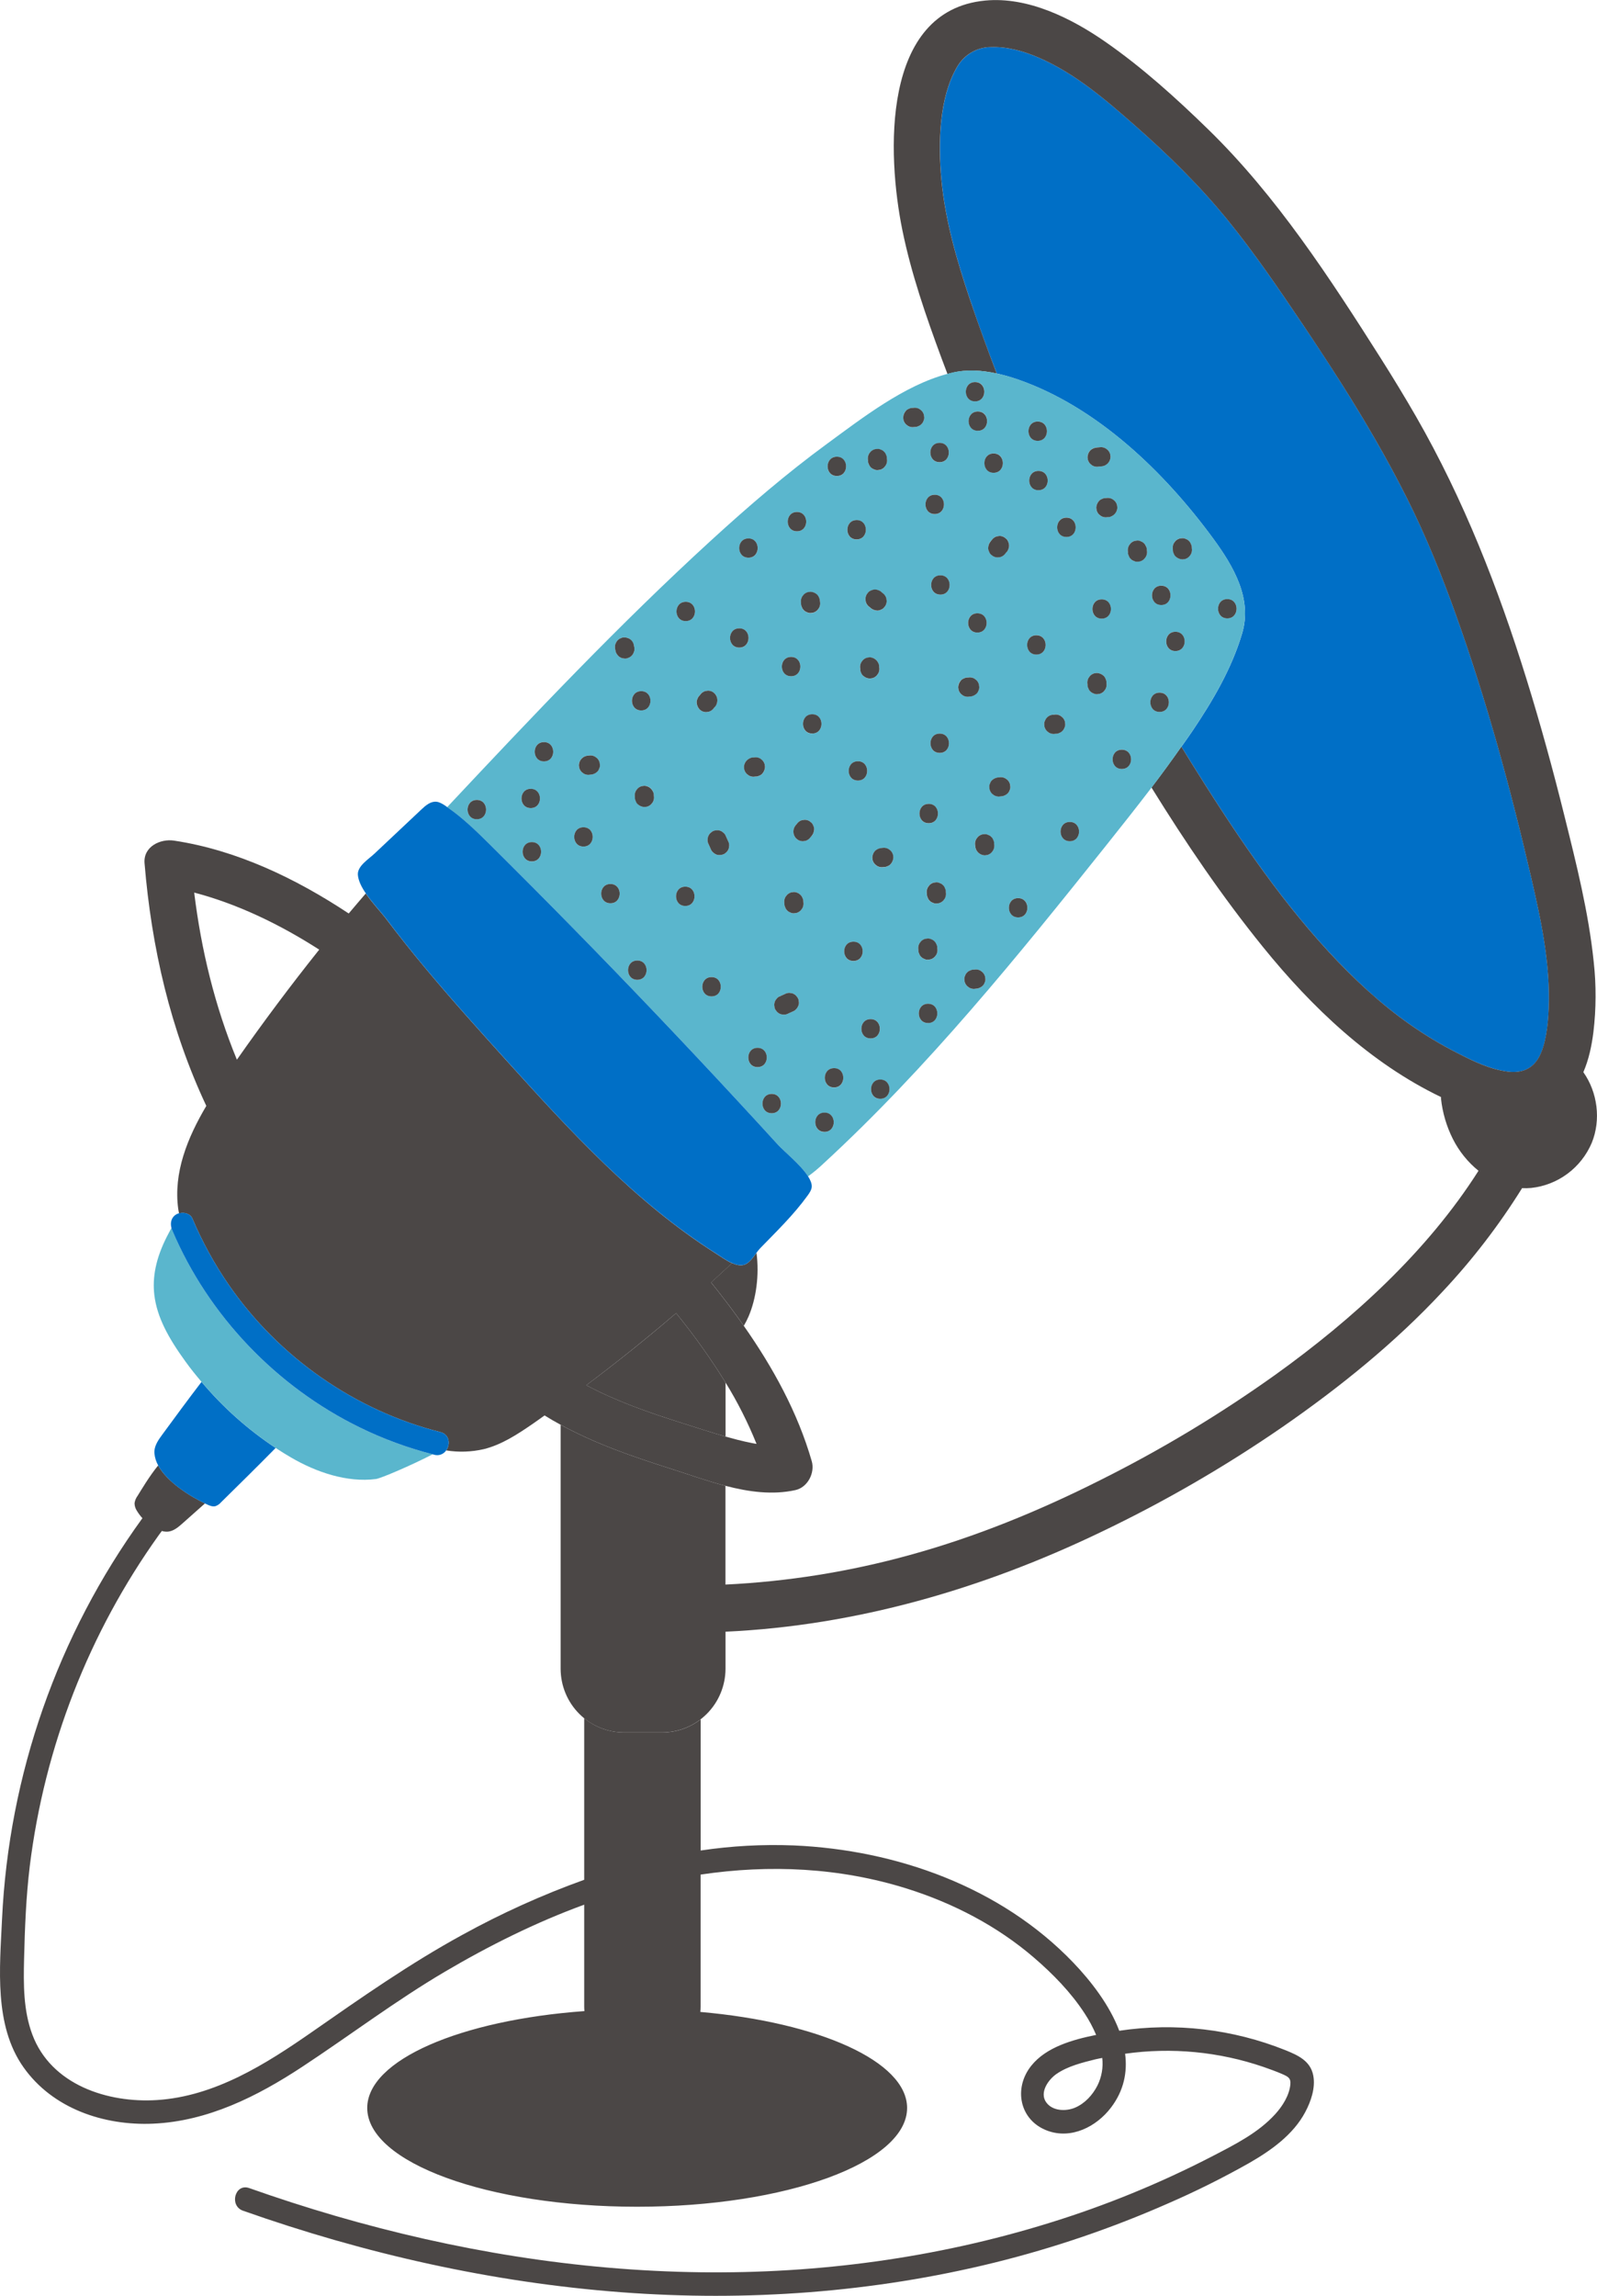
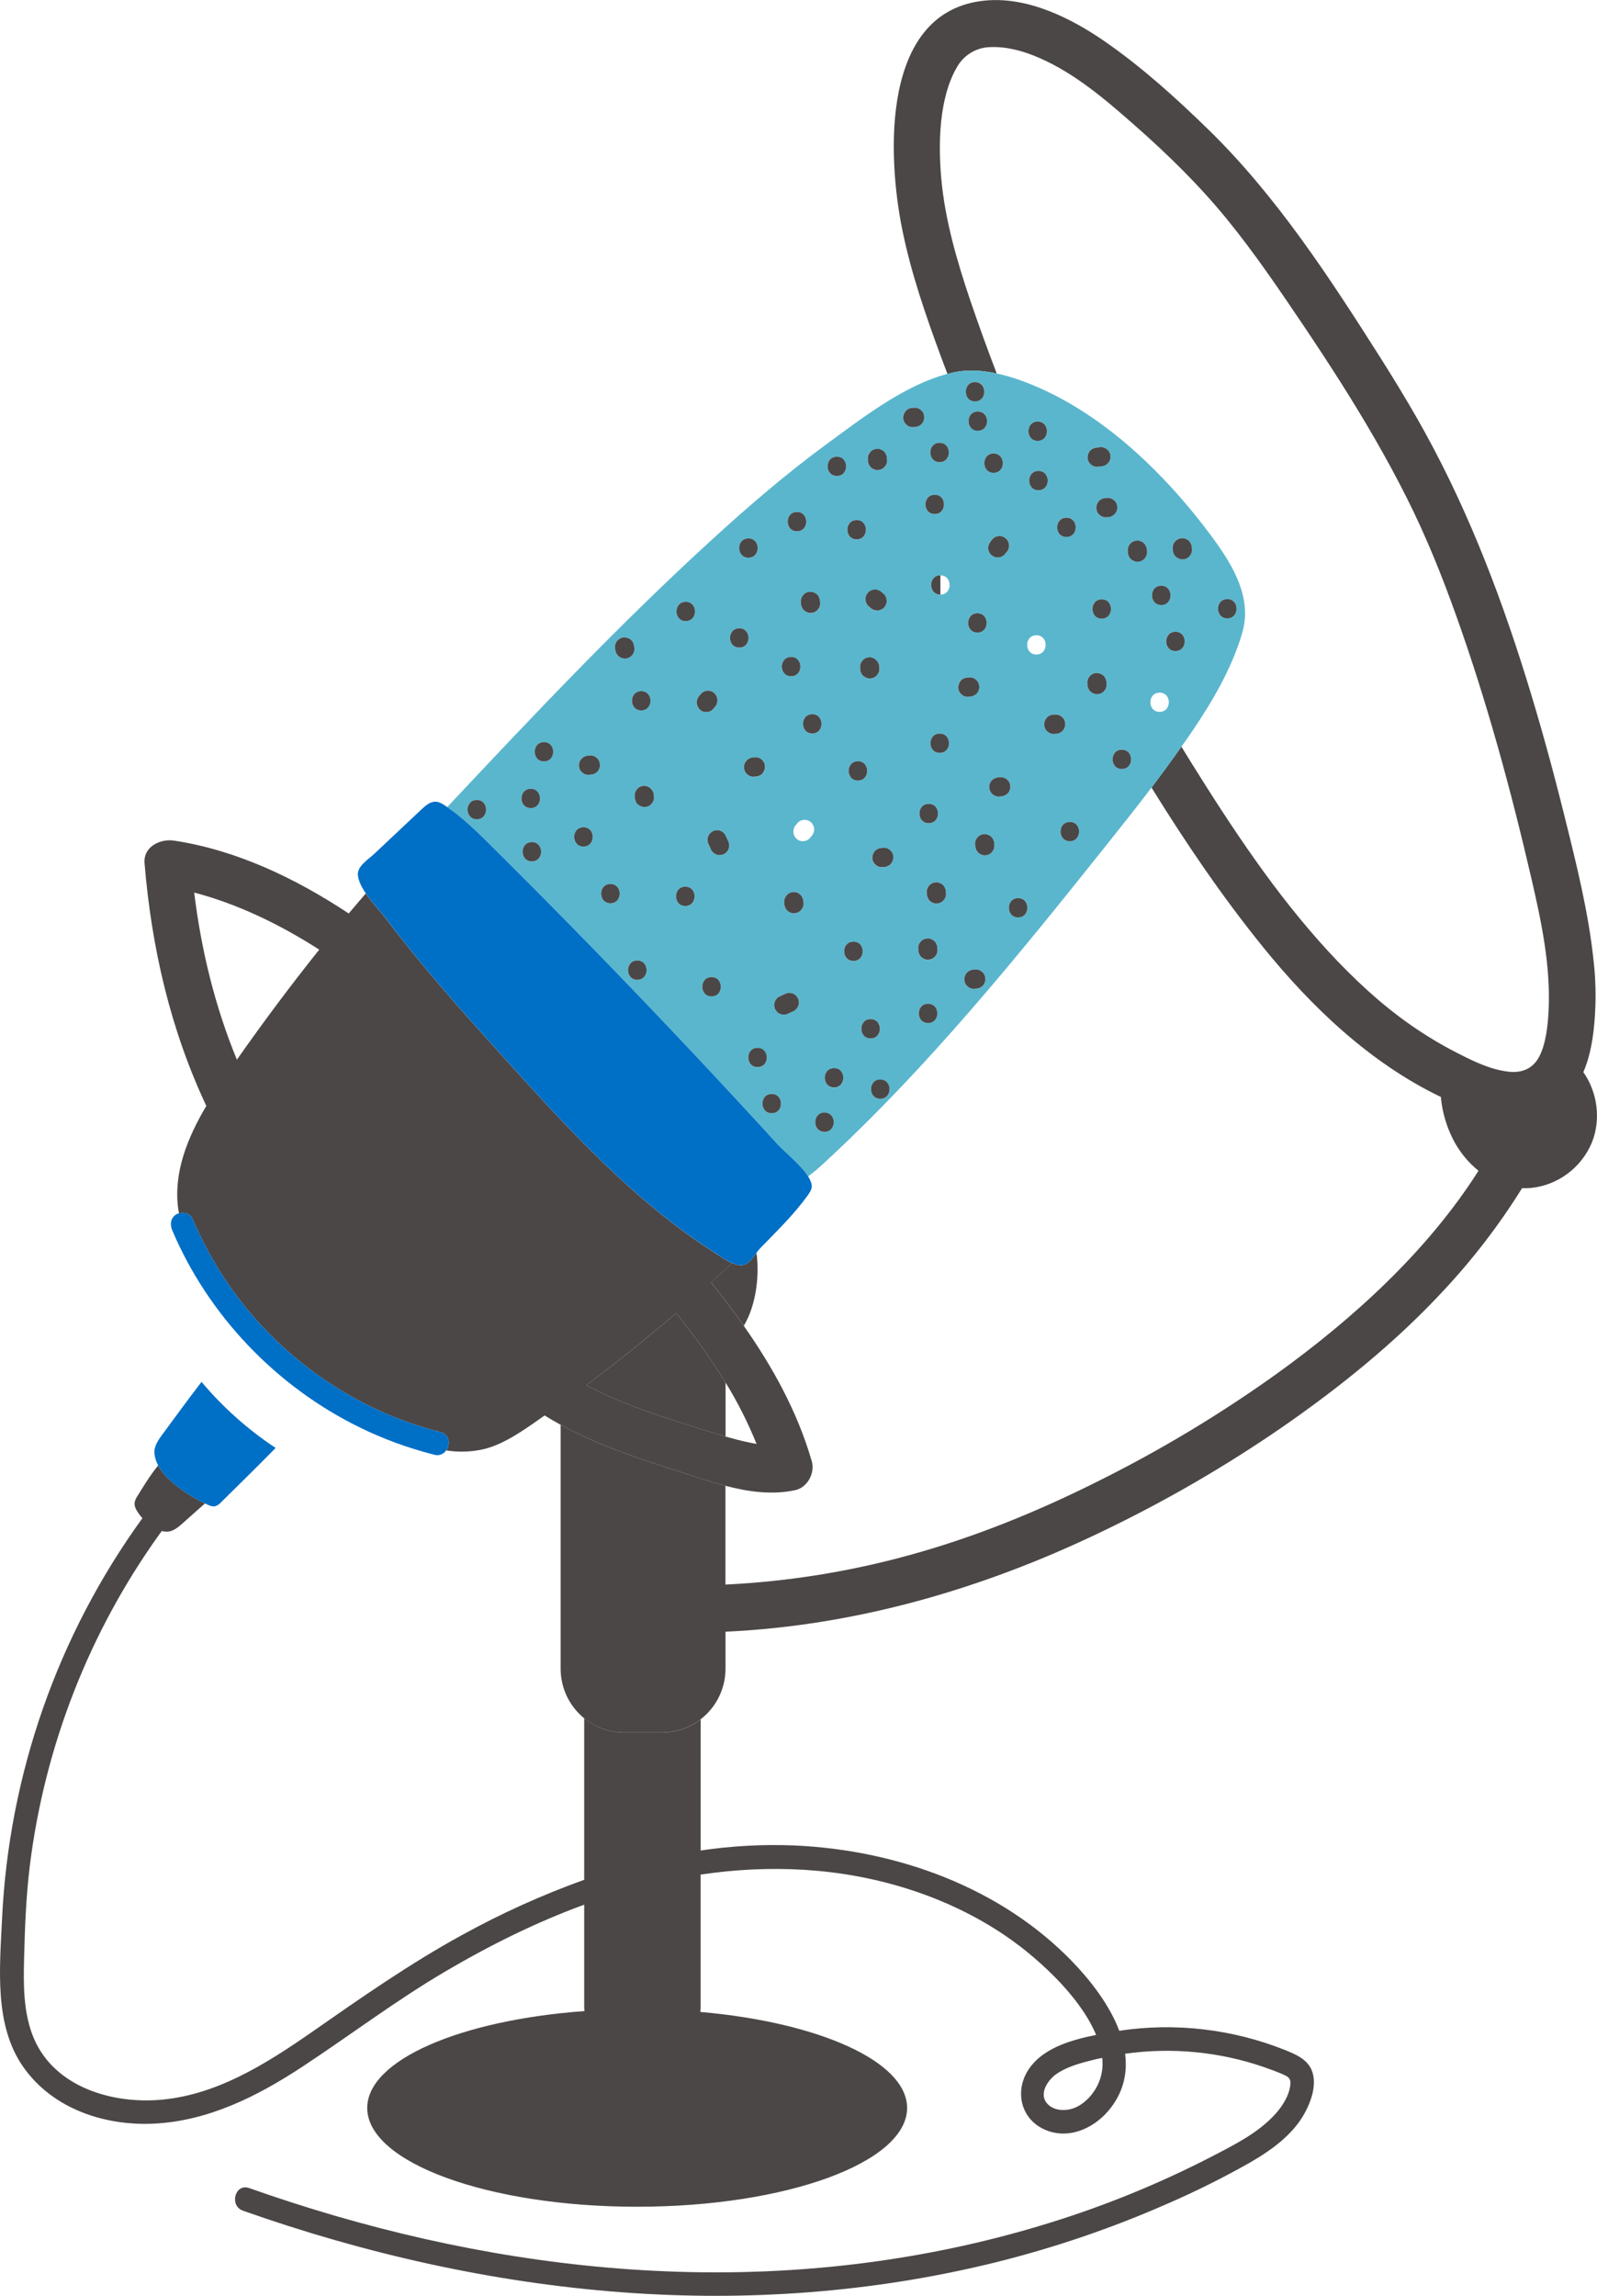
<svg xmlns="http://www.w3.org/2000/svg" width="80" height="115" viewBox="0 0 80 115" fill="none">
-   <path d="M66.543 47.655C67.799 49.02 69.178 50.306 70.653 51.333C71.412 51.865 72.208 52.343 73.035 52.763C73.824 53.162 74.631 53.565 75.547 53.68C76.257 53.768 76.783 53.518 77.088 52.966C77.439 52.34 77.549 51.361 77.583 50.522C77.672 48.299 77.207 46.121 76.709 43.969C75.684 39.548 74.49 35.161 72.966 30.886C72.242 28.854 71.441 26.863 70.472 24.937C69.472 22.944 68.343 21.02 67.152 19.136C66.537 18.167 65.908 17.207 65.265 16.257C64.064 14.476 62.855 12.691 61.5 11.024C60.099 9.296 58.514 7.747 56.846 6.279C55.387 4.995 53.87 3.692 52.076 2.907C51.286 2.561 50.448 2.329 49.623 2.36C49.279 2.365 48.942 2.461 48.646 2.638C48.35 2.816 48.106 3.068 47.937 3.37C47.046 4.899 46.991 7.162 47.16 8.994C47.351 11.055 47.943 13.078 48.601 15.031C49.017 16.267 49.462 17.492 49.932 18.709C50.29 18.788 50.643 18.888 50.989 19.009C54.955 20.385 58.324 23.639 60.772 26.976C61.792 28.368 62.741 29.984 62.223 31.729C61.697 33.501 60.747 35.111 59.722 36.632C59.547 36.892 59.364 37.145 59.183 37.402C59.336 37.65 59.487 37.899 59.641 38.147C61.724 41.488 63.891 44.774 66.543 47.655Z" fill="#006FC6" />
  <path d="M49.929 18.708C49.462 17.49 49.019 16.265 48.598 15.03C47.94 13.076 47.348 11.053 47.157 8.992C46.988 7.161 47.043 4.898 47.934 3.369C48.103 3.067 48.347 2.814 48.643 2.637C48.939 2.46 49.276 2.364 49.62 2.359C50.447 2.327 51.284 2.559 52.073 2.905C53.867 3.69 55.384 4.994 56.843 6.278C58.511 7.746 60.093 9.294 61.497 11.022C62.852 12.689 64.061 14.474 65.262 16.255C65.903 17.207 66.532 18.166 67.149 19.135C68.34 21.018 69.469 22.942 70.469 24.935C71.438 26.863 72.239 28.853 72.963 30.885C74.487 35.159 75.681 39.547 76.706 43.968C77.204 46.12 77.669 48.297 77.58 50.521C77.546 51.36 77.433 52.339 77.085 52.964C76.779 53.516 76.254 53.767 75.544 53.679C74.628 53.565 73.821 53.162 73.032 52.761C72.205 52.341 71.409 51.863 70.65 51.331C69.178 50.304 67.796 49.018 66.54 47.654C63.888 44.772 61.721 41.486 59.638 38.144C59.484 37.896 59.332 37.65 59.18 37.399C58.694 38.092 58.195 38.775 57.683 39.449C59.393 42.214 61.225 44.913 63.264 47.431C65.716 50.462 68.651 53.255 72.185 54.952C72.185 54.979 72.185 54.999 72.185 55.028C72.26 55.736 72.463 56.424 72.783 57.058C73.094 57.672 73.53 58.213 74.064 58.645C71.485 62.704 67.748 66.086 63.917 68.841C61.129 70.834 58.19 72.604 55.127 74.135C52.056 75.681 48.883 76.983 45.567 77.894C42.554 78.726 39.461 79.222 36.341 79.372V74.426C35.401 74.182 34.477 73.848 33.609 73.572C31.701 72.965 29.825 72.32 28.084 71.368V83.594C28.087 84.438 28.42 85.246 29.012 85.842C29.604 86.438 30.406 86.775 31.243 86.778H33.185C34.021 86.773 34.823 86.437 35.414 85.841C36.006 85.245 36.34 84.437 36.344 83.594V81.733C42.879 81.433 49.221 79.591 55.129 76.752C58.308 75.234 61.363 73.466 64.266 71.463C67.132 69.475 69.887 67.254 72.269 64.692C73.762 63.102 75.094 61.367 76.248 59.514C76.4 59.521 76.552 59.519 76.704 59.505C77.363 59.434 77.991 59.188 78.524 58.791C79.057 58.394 79.476 57.861 79.737 57.247C80.207 56.097 80.031 54.716 79.316 53.706C79.588 53.077 79.732 52.395 79.82 51.701C79.96 50.527 79.965 49.342 79.834 48.167C79.578 45.703 78.969 43.285 78.373 40.887C77.8 38.576 77.171 36.278 76.465 34.005C75.048 29.445 73.322 25.024 70.944 20.88C70.376 19.892 69.781 18.915 69.171 17.951C66.618 13.927 63.945 9.817 60.526 6.483C58.92 4.917 57.217 3.377 55.377 2.099C53.666 0.909 51.487 -0.176 49.351 0.028C44.126 0.527 44.437 7.757 45.2 11.513C45.647 13.71 46.385 15.834 47.162 17.936C47.261 18.203 47.363 18.467 47.463 18.733C47.546 18.711 47.629 18.687 47.711 18.669C48.439 18.496 49.194 18.547 49.929 18.708Z" fill="#4B4746" />
  <path d="M7.668 106.376C10.405 106.255 12.882 105.014 15.136 103.53C17.534 101.951 19.816 100.219 22.293 98.76C24.519 97.449 26.841 96.293 29.265 95.406V100.509C29.265 100.586 29.27 100.661 29.277 100.737C23.074 101.186 18.396 103.187 18.396 105.589C18.396 108.321 24.45 110.537 31.918 110.537C39.386 110.537 45.44 108.321 45.44 105.589C45.44 103.256 41.026 101.301 35.083 100.779C35.092 100.689 35.097 100.599 35.097 100.509V93.899C38.549 93.385 42.071 93.542 45.455 94.609C47.756 95.336 49.956 96.476 51.794 98.058C52.741 98.872 53.645 99.796 54.33 100.848C54.556 101.19 54.75 101.552 54.91 101.93C53.73 102.167 52.405 102.542 51.662 103.472C50.751 104.607 51.074 106.216 52.474 106.73C53.665 107.168 54.921 106.532 55.65 105.575C56.304 104.718 56.48 103.792 56.361 102.873C58.691 102.544 61.066 102.77 63.293 103.534C63.606 103.642 63.919 103.756 64.223 103.887C64.503 104.011 64.672 104.08 64.639 104.414C64.584 104.965 64.246 105.497 63.884 105.896C63.03 106.838 61.852 107.424 60.743 108.001C58.114 109.361 55.371 110.484 52.545 111.354C46.903 113.103 40.997 113.895 35.1 113.819C28.907 113.741 22.751 112.725 16.806 110.996C15.352 110.572 13.911 110.108 12.483 109.602C11.772 109.351 11.467 110.487 12.173 110.736C18.294 112.897 24.675 114.336 31.149 114.822C37.405 115.292 43.738 114.837 49.836 113.331C52.804 112.597 55.704 111.608 58.504 110.375C59.895 109.771 61.253 109.094 62.574 108.348C63.661 107.724 64.779 106.936 65.384 105.797C65.671 105.258 65.903 104.583 65.787 103.966C65.647 103.227 65.016 102.949 64.392 102.695C61.751 101.637 58.879 101.301 56.068 101.722C55.583 100.433 54.64 99.221 53.759 98.302C50.133 94.522 44.904 92.661 39.766 92.439C38.206 92.377 36.643 92.462 35.099 92.693V86.122C34.55 86.547 33.877 86.778 33.185 86.778H31.247C30.525 86.776 29.825 86.525 29.265 86.065V94.16C27.165 94.914 25.126 95.835 23.17 96.913C20.534 98.353 18.091 100.067 15.628 101.783C13.305 103.4 10.759 105.008 7.864 105.193C5.4 105.351 2.556 104.434 1.616 101.903C1.169 100.704 1.175 99.395 1.206 98.13C1.244 96.577 1.304 95.025 1.491 93.479C2.231 87.49 4.455 81.785 7.958 76.889C8.007 76.818 8.058 76.755 8.107 76.688C8.21 76.718 8.318 76.729 8.424 76.72C8.704 76.689 8.938 76.49 9.151 76.3L10.268 75.307C9.509 74.945 8.376 74.238 7.922 73.406C7.485 73.937 7.089 74.613 6.888 74.933C6.809 75.039 6.758 75.164 6.74 75.296C6.741 75.434 6.783 75.569 6.861 75.683C6.94 75.813 7.031 75.935 7.134 76.047C2.886 81.908 0.44 88.897 0.101 96.147C-0.011 98.573 -0.306 101.449 1.173 103.545C2.638 105.627 5.215 106.484 7.668 106.376ZM54.979 104.458C54.74 104.932 54.348 105.364 53.853 105.574C53.402 105.766 52.737 105.751 52.417 105.319C52.047 104.825 52.515 104.166 52.927 103.883C53.495 103.492 54.214 103.318 54.872 103.153C54.986 103.125 55.101 103.106 55.216 103.083C55.271 103.555 55.188 104.032 54.979 104.458Z" fill="#4B4746" />
  <path d="M10.268 75.309L10.394 75.369C10.518 75.425 10.654 75.478 10.787 75.446C10.899 75.408 10.998 75.34 11.075 75.249C11.991 74.347 12.907 73.445 13.808 72.529C12.419 71.61 11.169 70.496 10.095 69.219C9.43 70.09 8.779 70.971 8.133 71.855C7.956 72.096 7.773 72.349 7.737 72.65C7.731 72.705 7.731 72.76 7.737 72.815C7.759 73.024 7.824 73.227 7.927 73.409C8.373 74.241 9.509 74.947 10.268 75.309Z" fill="#006FC6" />
-   <path d="M13.81 72.529C14.065 72.698 14.325 72.859 14.59 73.013C15.832 73.737 17.38 74.273 18.83 74.085C19.082 74.052 20.608 73.397 21.674 72.847C20.413 72.524 19.189 72.073 18.019 71.5C13.867 69.472 10.442 65.911 8.631 61.63C8.614 61.59 8.6 61.548 8.589 61.505C8.509 61.655 8.43 61.804 8.354 61.954C7.804 63.041 7.626 63.98 7.732 64.872C7.866 65.989 8.444 67.032 9.293 68.203C9.546 68.556 9.817 68.889 10.096 69.219C11.17 70.496 12.421 71.611 13.81 72.529Z" fill="#5AB6CD" />
  <path d="M37.896 62.755C37.715 62.999 37.52 63.288 37.261 63.358C37.079 63.407 36.874 63.358 36.671 63.27C36.321 63.593 35.975 63.917 35.62 64.236C36.188 64.942 36.741 65.666 37.26 66.411C37.348 66.262 37.426 66.107 37.496 65.948C37.879 65.061 38.043 63.87 37.896 62.755Z" fill="#4B4746" />
  <path d="M36.346 71.959V69.253C35.596 68.042 34.769 66.881 33.869 65.777C32.409 67.031 30.909 68.234 29.367 69.387C30.876 70.188 32.474 70.748 34.131 71.271C34.866 71.503 35.603 71.748 36.346 71.959Z" fill="#4B4746" />
  <path d="M32.864 50.794C34.235 52.234 35.597 53.684 36.948 55.143C37.624 55.873 38.297 56.605 38.968 57.34C39.288 57.693 40.111 58.348 40.479 58.925C40.748 58.731 41.003 58.518 41.243 58.29C46.467 53.483 50.956 47.933 55.389 42.377C56.159 41.408 56.934 40.436 57.686 39.449C58.2 38.775 58.699 38.092 59.183 37.398C59.363 37.142 59.547 36.889 59.722 36.629C60.747 35.108 61.697 33.498 62.222 31.725C62.741 29.981 61.792 28.364 60.772 26.972C58.32 23.635 54.957 20.381 50.989 19.005C50.642 18.885 50.288 18.786 49.929 18.708C49.191 18.547 48.436 18.496 47.705 18.663C47.622 18.682 47.539 18.706 47.457 18.728C45.29 19.305 43.196 20.935 41.425 22.233C39.393 23.721 37.482 25.368 35.623 27.068C30.999 31.297 26.689 35.859 22.4 40.432C23.171 40.961 23.843 41.617 24.506 42.275C27.334 45.074 30.119 47.914 32.864 50.794ZM61.48 30.01C62.098 30.01 62.097 30.975 61.48 30.975C60.862 30.975 60.863 30.01 61.48 30.01ZM49.321 49.229C49.302 49.289 49.267 49.342 49.222 49.385C49.129 49.47 49.009 49.52 48.883 49.526L48.786 49.535C48.701 49.535 48.617 49.513 48.543 49.469L48.447 49.394C48.388 49.335 48.346 49.262 48.323 49.182L48.307 49.054C48.304 48.989 48.318 48.925 48.347 48.868C48.367 48.808 48.401 48.755 48.447 48.712C48.489 48.666 48.542 48.632 48.601 48.613C48.658 48.583 48.722 48.568 48.786 48.571L48.883 48.562C48.968 48.562 49.052 48.585 49.125 48.628L49.222 48.703C49.28 48.762 49.323 48.835 49.345 48.915C49.35 48.957 49.357 49.001 49.362 49.043C49.365 49.108 49.351 49.172 49.321 49.229ZM49.742 42.606C49.717 42.639 49.692 42.671 49.666 42.704C49.608 42.763 49.536 42.806 49.456 42.828L49.329 42.845C49.203 42.842 49.082 42.79 48.993 42.7C48.904 42.611 48.852 42.489 48.85 42.362C48.85 42.33 48.843 42.297 48.84 42.264C48.84 42.178 48.863 42.094 48.906 42.021C48.93 41.987 48.955 41.955 48.981 41.922C49.039 41.864 49.111 41.821 49.191 41.798L49.318 41.781C49.383 41.778 49.446 41.793 49.503 41.823C49.562 41.842 49.616 41.876 49.657 41.922C49.743 42.016 49.793 42.137 49.797 42.264C49.797 42.297 49.804 42.33 49.807 42.362C49.808 42.448 49.786 42.532 49.744 42.606H49.742ZM48.958 31.686C48.34 31.686 48.34 30.72 48.958 30.72C49.575 30.72 49.579 31.686 48.96 31.686H48.958ZM55.185 30.987C54.567 30.987 54.568 30.021 55.185 30.021C55.801 30.021 55.804 30.987 55.187 30.987H55.185ZM58.879 32.611C58.261 32.611 58.262 31.645 58.879 31.645C59.495 31.645 59.499 32.613 58.882 32.613L58.879 32.611ZM58.809 27.195L58.884 27.097C58.942 27.038 59.015 26.995 59.094 26.973L59.221 26.956C59.286 26.952 59.349 26.967 59.406 26.997C59.465 27.016 59.518 27.051 59.561 27.097C59.606 27.139 59.64 27.193 59.659 27.253C59.69 27.31 59.704 27.374 59.701 27.438C59.701 27.471 59.707 27.504 59.71 27.536C59.71 27.622 59.688 27.706 59.645 27.78L59.57 27.878C59.511 27.937 59.439 27.98 59.36 28.002L59.232 28.019C59.106 28.014 58.986 27.964 58.893 27.878C58.808 27.784 58.758 27.663 58.753 27.536C58.753 27.504 58.746 27.471 58.744 27.438C58.744 27.354 58.767 27.271 58.81 27.199L58.809 27.195ZM58.171 29.335C58.788 29.335 58.787 30.301 58.171 30.301C57.554 30.301 57.554 29.338 58.171 29.338L58.171 29.335ZM58.089 34.693C58.707 34.693 58.705 35.659 58.089 35.659C57.472 35.659 57.473 34.696 58.089 34.696L58.089 34.693ZM56.559 27.313L56.633 27.215C56.692 27.156 56.764 27.113 56.844 27.09L56.971 27.073C57.096 27.079 57.217 27.129 57.31 27.215C57.355 27.257 57.39 27.31 57.409 27.37C57.439 27.427 57.453 27.491 57.45 27.556C57.453 27.589 57.456 27.622 57.459 27.654C57.459 27.74 57.437 27.824 57.394 27.898C57.369 27.93 57.344 27.963 57.319 27.996C57.261 28.054 57.188 28.097 57.109 28.12L56.982 28.137C56.917 28.14 56.853 28.126 56.797 28.095C56.738 28.076 56.685 28.042 56.643 27.996C56.557 27.902 56.508 27.781 56.502 27.654C56.502 27.622 56.496 27.589 56.493 27.556C56.493 27.471 56.516 27.388 56.559 27.315L56.559 27.313ZM56.196 38.516C55.578 38.516 55.58 37.551 56.196 37.551C56.813 37.551 56.814 38.518 56.197 38.518L56.196 38.516ZM55.831 25.081C55.889 25.14 55.932 25.213 55.954 25.293L55.971 25.422C55.968 25.549 55.916 25.67 55.827 25.76C55.738 25.85 55.618 25.902 55.492 25.904L55.394 25.914C55.309 25.914 55.226 25.891 55.152 25.848L55.056 25.773C54.997 25.714 54.955 25.641 54.932 25.561C54.927 25.518 54.92 25.475 54.915 25.432C54.92 25.305 54.969 25.184 55.055 25.091C55.097 25.045 55.15 25.01 55.209 24.991C55.266 24.961 55.329 24.946 55.393 24.95L55.491 24.94C55.576 24.94 55.66 24.963 55.733 25.006L55.831 25.081ZM54.519 22.713C54.541 22.654 54.574 22.601 54.618 22.557C54.662 22.513 54.715 22.479 54.773 22.457C54.829 22.427 54.893 22.413 54.957 22.416L55.152 22.397C55.237 22.397 55.321 22.42 55.394 22.463L55.491 22.538C55.55 22.597 55.592 22.67 55.614 22.75C55.62 22.793 55.625 22.836 55.632 22.879C55.629 23.006 55.577 23.127 55.488 23.217C55.399 23.307 55.279 23.359 55.152 23.361L54.957 23.38C54.872 23.38 54.788 23.357 54.715 23.314L54.618 23.239C54.56 23.18 54.517 23.107 54.495 23.027C54.49 22.984 54.483 22.942 54.478 22.898C54.475 22.834 54.489 22.77 54.519 22.712V22.713ZM54.534 33.95C54.558 33.917 54.584 33.885 54.609 33.852C54.667 33.793 54.739 33.75 54.819 33.728L54.946 33.711C55.072 33.716 55.192 33.766 55.285 33.852C55.331 33.894 55.365 33.948 55.384 34.007C55.414 34.065 55.428 34.129 55.426 34.194C55.426 34.226 55.431 34.259 55.435 34.292C55.435 34.377 55.412 34.462 55.369 34.535C55.344 34.568 55.319 34.6 55.295 34.633C55.236 34.692 55.164 34.734 55.084 34.757L54.957 34.775C54.893 34.778 54.829 34.763 54.772 34.733C54.713 34.714 54.66 34.679 54.618 34.633C54.533 34.54 54.483 34.419 54.478 34.292C54.474 34.259 54.471 34.226 54.468 34.194C54.468 34.108 54.49 34.023 54.534 33.95V33.95ZM53.591 42.138C52.973 42.138 52.973 41.172 53.591 41.172C54.208 41.172 54.207 42.138 53.591 42.138ZM53.422 25.928C54.041 25.928 54.039 26.894 53.422 26.894C52.806 26.894 52.806 25.928 53.422 25.928ZM52.786 35.797L52.883 35.788C52.968 35.788 53.051 35.811 53.125 35.855L53.222 35.93C53.281 35.989 53.323 36.062 53.346 36.142L53.362 36.27C53.365 36.335 53.351 36.399 53.321 36.457C53.3 36.515 53.266 36.568 53.222 36.612C53.178 36.656 53.126 36.69 53.068 36.711C53.011 36.742 52.947 36.756 52.883 36.753L52.786 36.763C52.701 36.763 52.617 36.74 52.544 36.697L52.447 36.621C52.388 36.562 52.346 36.489 52.323 36.409L52.306 36.281C52.303 36.216 52.318 36.152 52.348 36.095C52.385 36.009 52.446 35.935 52.524 35.882C52.601 35.83 52.692 35.8 52.786 35.798V35.797ZM52.02 24.552C51.402 24.552 51.403 23.587 52.02 23.587C52.636 23.587 52.637 24.555 52.02 24.555V24.552ZM51.982 21.113C52.6 21.113 52.599 22.08 51.982 22.08C51.365 22.08 51.365 21.116 51.982 21.116V21.113ZM51.916 31.819C52.534 31.819 52.533 32.785 51.916 32.785C51.299 32.785 51.3 31.822 51.916 31.822V31.819ZM51.005 44.985C51.623 44.985 51.622 45.951 51.005 45.951C50.389 45.951 50.386 44.986 51.003 44.986L51.005 44.985ZM50.614 39.409C50.617 39.474 50.603 39.538 50.573 39.595C50.554 39.655 50.52 39.708 50.474 39.751C50.381 39.837 50.261 39.887 50.135 39.892L50.038 39.902C49.953 39.902 49.869 39.879 49.796 39.835L49.699 39.76C49.64 39.701 49.598 39.628 49.575 39.548L49.559 39.42C49.556 39.355 49.57 39.291 49.6 39.234C49.619 39.174 49.653 39.121 49.699 39.079C49.791 38.992 49.912 38.943 50.038 38.938L50.135 38.928C50.22 38.928 50.304 38.951 50.377 38.995L50.474 39.07C50.533 39.129 50.575 39.202 50.598 39.282L50.614 39.409ZM50.409 26.986C50.455 27.029 50.489 27.082 50.509 27.142C50.536 27.2 50.55 27.264 50.55 27.328C50.55 27.393 50.536 27.456 50.509 27.515C50.489 27.574 50.455 27.627 50.409 27.67L50.321 27.777C50.263 27.836 50.19 27.879 50.111 27.901L49.983 27.918C49.898 27.919 49.815 27.896 49.742 27.853L49.644 27.777C49.598 27.735 49.564 27.681 49.545 27.622C49.518 27.564 49.504 27.5 49.504 27.436C49.504 27.372 49.518 27.308 49.545 27.25C49.564 27.19 49.598 27.137 49.644 27.095L49.732 26.986C49.791 26.928 49.863 26.885 49.943 26.862L50.069 26.846C50.155 26.846 50.238 26.868 50.312 26.912L50.409 26.986ZM49.779 23.678C49.161 23.678 49.162 22.713 49.779 22.713C50.395 22.713 50.39 23.682 49.774 23.682L49.779 23.678ZM48.989 21.575C48.371 21.575 48.373 20.609 48.989 20.609C49.606 20.609 49.601 21.578 48.984 21.578L48.989 21.575ZM48.849 19.136C49.466 19.136 49.465 20.102 48.849 20.102C48.232 20.102 48.227 19.14 48.845 19.14L48.849 19.136ZM48.038 34.233C48.057 34.174 48.091 34.12 48.137 34.078C48.179 34.032 48.232 33.998 48.291 33.978C48.348 33.948 48.411 33.934 48.475 33.937L48.573 33.928C48.658 33.927 48.742 33.95 48.815 33.993L48.912 34.069C48.971 34.127 49.013 34.2 49.035 34.281L49.052 34.409C49.055 34.473 49.041 34.538 49.011 34.595C48.992 34.654 48.958 34.708 48.912 34.75C48.819 34.836 48.699 34.886 48.573 34.891L48.475 34.9C48.391 34.901 48.307 34.878 48.234 34.835L48.137 34.759C48.078 34.7 48.036 34.627 48.014 34.547C48.008 34.504 48.003 34.462 47.996 34.419C47.994 34.354 48.008 34.29 48.038 34.233ZM35.644 49.91C35.026 49.91 35.026 48.944 35.644 48.944C36.261 48.944 36.26 49.91 35.644 49.91ZM40.186 45.508L40.111 45.605C40.053 45.665 39.98 45.708 39.901 45.73L39.773 45.747C39.709 45.75 39.645 45.736 39.588 45.706C39.529 45.686 39.476 45.652 39.434 45.605C39.388 45.563 39.354 45.51 39.335 45.45C39.305 45.393 39.291 45.329 39.294 45.265C39.294 45.231 39.288 45.199 39.284 45.166C39.284 45.081 39.307 44.996 39.35 44.922L39.425 44.825C39.483 44.766 39.556 44.723 39.635 44.701L39.763 44.683C39.827 44.681 39.891 44.695 39.948 44.725C40.005 44.747 40.058 44.781 40.102 44.825C40.145 44.869 40.179 44.922 40.201 44.98C40.231 45.038 40.245 45.102 40.242 45.166C40.242 45.199 40.248 45.231 40.252 45.265C40.251 45.35 40.229 45.434 40.186 45.508ZM40.742 41.733C40.723 41.793 40.689 41.847 40.643 41.889L40.555 41.997C40.496 42.055 40.424 42.098 40.345 42.121L40.218 42.138C40.133 42.138 40.049 42.115 39.976 42.072L39.879 41.997C39.791 41.905 39.743 41.782 39.743 41.655C39.743 41.528 39.791 41.405 39.879 41.313L39.967 41.206C40.025 41.147 40.098 41.104 40.177 41.082L40.304 41.065C40.389 41.065 40.473 41.087 40.547 41.131L40.643 41.206C40.689 41.248 40.723 41.302 40.742 41.361C40.772 41.419 40.786 41.483 40.783 41.548C40.786 41.612 40.772 41.676 40.742 41.733ZM43.615 51.05C44.233 51.05 44.231 52.016 43.615 52.016C42.998 52.016 42.993 51.05 43.612 51.05L43.615 51.05ZM42.978 39.099C42.361 39.099 42.362 38.133 42.978 38.133C43.595 38.133 43.593 39.098 42.976 39.098L42.978 39.099ZM43.084 33.41C43.084 33.325 43.107 33.241 43.15 33.167L43.225 33.069C43.283 33.01 43.356 32.967 43.435 32.945L43.563 32.928C43.657 32.926 43.749 32.954 43.828 33.007C43.906 33.06 43.966 33.136 44.001 33.225C44.031 33.282 44.046 33.346 44.044 33.41C44.044 33.443 44.05 33.476 44.053 33.508C44.053 33.594 44.03 33.678 43.987 33.753L43.912 33.85C43.854 33.909 43.782 33.952 43.702 33.974L43.575 33.992C43.449 33.987 43.328 33.937 43.236 33.851C43.188 33.808 43.153 33.754 43.133 33.693C43.103 33.635 43.089 33.571 43.092 33.506C43.09 33.472 43.088 33.44 43.084 33.41ZM44.096 55.043C43.478 55.043 43.479 54.078 44.096 54.078C44.712 54.078 44.712 55.039 44.096 55.039V55.043ZM46.489 51.246C45.871 51.246 45.872 50.28 46.489 50.28C47.106 50.28 47.106 51.242 46.489 51.242V51.246ZM46.897 47.837L46.822 47.935C46.764 47.994 46.691 48.037 46.612 48.059L46.485 48.077C46.421 48.079 46.357 48.065 46.3 48.035C46.241 48.016 46.188 47.981 46.146 47.935C46.1 47.893 46.066 47.839 46.047 47.779C46.017 47.722 46.003 47.658 46.006 47.594C46.006 47.561 45.999 47.528 45.996 47.496C45.996 47.41 46.019 47.326 46.062 47.252L46.137 47.154C46.195 47.095 46.267 47.052 46.347 47.03L46.474 47.012C46.539 47.01 46.602 47.024 46.66 47.054C46.745 47.092 46.819 47.153 46.871 47.231C46.923 47.31 46.952 47.401 46.954 47.496C46.954 47.528 46.96 47.561 46.964 47.594C46.962 47.678 46.94 47.761 46.897 47.834V47.837ZM46.523 40.271C47.14 40.271 47.139 41.237 46.523 41.237C45.906 41.237 45.906 40.267 46.523 40.267V40.271ZM47.319 45.023L47.244 45.121C47.185 45.179 47.113 45.222 47.034 45.245L46.906 45.262C46.842 45.265 46.778 45.25 46.721 45.22C46.662 45.201 46.609 45.167 46.567 45.121C46.521 45.078 46.487 45.025 46.468 44.965C46.437 44.907 46.422 44.84 46.426 44.774C46.426 44.742 46.42 44.708 46.416 44.676C46.416 44.59 46.439 44.506 46.482 44.432C46.507 44.399 46.532 44.367 46.557 44.334C46.615 44.275 46.688 44.233 46.767 44.21L46.895 44.193C46.959 44.19 47.023 44.204 47.079 44.235C47.138 44.254 47.191 44.288 47.233 44.334C47.319 44.428 47.368 44.549 47.373 44.676C47.373 44.708 47.379 44.742 47.383 44.774C47.383 44.86 47.361 44.944 47.319 45.019V45.023ZM47.074 37.716C46.456 37.716 46.457 36.749 47.074 36.749C47.69 36.749 47.687 37.716 47.074 37.716ZM47.108 29.787C46.49 29.787 46.491 28.821 47.108 28.821C47.724 28.821 47.724 29.784 47.108 29.784V29.787ZM47.068 22.188C47.686 22.188 47.685 23.153 47.068 23.153C46.451 23.153 46.451 22.188 47.068 22.188ZM46.823 24.787C47.441 24.787 47.44 25.753 46.823 25.753C46.207 25.753 46.206 24.784 46.823 24.784V24.787ZM45.282 20.732C45.301 20.672 45.336 20.619 45.382 20.576C45.423 20.53 45.477 20.496 45.536 20.477C45.593 20.447 45.656 20.432 45.721 20.435L45.818 20.426C45.903 20.426 45.986 20.448 46.06 20.491L46.156 20.567C46.215 20.626 46.258 20.699 46.28 20.779C46.285 20.822 46.291 20.864 46.297 20.907C46.3 20.972 46.286 21.036 46.256 21.093C46.237 21.152 46.203 21.206 46.156 21.248C46.114 21.294 46.061 21.329 46.002 21.348C45.946 21.379 45.882 21.393 45.818 21.39L45.721 21.399C45.636 21.4 45.552 21.377 45.478 21.334L45.382 21.258C45.323 21.2 45.28 21.127 45.258 21.046L45.241 20.918C45.238 20.852 45.253 20.787 45.283 20.729L45.282 20.732ZM44.61 42.613C44.669 42.672 44.711 42.744 44.733 42.825L44.75 42.953C44.745 43.08 44.695 43.2 44.61 43.294C44.568 43.34 44.515 43.375 44.456 43.394C44.399 43.424 44.335 43.438 44.271 43.436L44.174 43.445C44.089 43.445 44.005 43.423 43.932 43.379L43.835 43.304C43.777 43.245 43.734 43.172 43.712 43.092C43.706 43.049 43.7 43.007 43.694 42.964C43.699 42.837 43.749 42.715 43.835 42.622C43.927 42.536 44.047 42.486 44.173 42.481L44.27 42.471C44.356 42.471 44.439 42.494 44.513 42.537L44.61 42.613ZM43.535 22.729L43.61 22.632C43.668 22.573 43.74 22.53 43.82 22.507L43.947 22.49C44.011 22.487 44.075 22.502 44.132 22.532C44.191 22.551 44.244 22.585 44.286 22.632C44.331 22.674 44.366 22.727 44.385 22.787C44.415 22.844 44.429 22.909 44.427 22.973C44.427 23.006 44.432 23.038 44.436 23.071C44.435 23.157 44.413 23.241 44.37 23.315L44.295 23.413C44.236 23.472 44.164 23.514 44.085 23.537L43.957 23.554C43.893 23.557 43.829 23.543 43.772 23.512C43.687 23.475 43.613 23.413 43.561 23.335C43.509 23.257 43.48 23.166 43.478 23.071C43.478 23.038 43.472 23.006 43.468 22.973C43.468 22.885 43.492 22.799 43.536 22.723L43.535 22.729ZM43.491 29.677C43.533 29.631 43.586 29.596 43.645 29.577C43.703 29.549 43.766 29.535 43.83 29.535C43.894 29.535 43.958 29.549 44.015 29.577C44.074 29.596 44.127 29.631 44.169 29.677L44.276 29.766C44.334 29.825 44.377 29.898 44.399 29.978L44.416 30.106C44.416 30.191 44.394 30.276 44.351 30.35L44.276 30.447C44.234 30.494 44.181 30.528 44.122 30.547C44.065 30.577 44.001 30.591 43.937 30.588C43.811 30.584 43.691 30.534 43.599 30.447L43.491 30.358C43.433 30.3 43.39 30.227 43.368 30.146L43.351 30.019C43.351 29.933 43.373 29.849 43.416 29.774L43.491 29.677ZM42.91 26.058C43.528 26.058 43.527 27.023 42.91 27.023C42.294 27.023 42.292 26.052 42.912 26.052L42.91 26.058ZM42.751 47.175C43.369 47.175 43.368 48.141 42.751 48.141C42.133 48.141 42.136 47.17 42.752 47.17L42.751 47.175ZM41.92 22.884C42.538 22.884 42.537 23.849 41.92 23.849C41.304 23.849 41.305 22.878 41.922 22.878L41.92 22.884ZM41.78 53.51C42.398 53.51 42.397 54.476 41.78 54.476C41.164 54.476 41.163 53.504 41.78 53.504V53.51ZM41.303 56.701C40.685 56.701 40.686 55.736 41.303 55.736C41.919 55.736 41.92 56.695 41.303 56.695V56.701ZM40.687 36.748C40.07 36.748 40.071 35.782 40.687 35.782C41.304 35.782 41.305 36.742 40.687 36.742V36.748ZM40.597 29.649C40.723 29.654 40.843 29.704 40.936 29.79C41.022 29.884 41.072 30.005 41.076 30.132C41.076 30.165 41.083 30.197 41.086 30.23C41.086 30.316 41.063 30.4 41.02 30.474L40.945 30.571C40.887 30.63 40.815 30.673 40.735 30.696L40.608 30.713C40.543 30.716 40.479 30.701 40.423 30.671C40.363 30.652 40.31 30.618 40.268 30.571C40.222 30.529 40.188 30.476 40.169 30.416C40.139 30.359 40.125 30.294 40.128 30.23C40.128 30.197 40.122 30.165 40.118 30.132C40.119 30.046 40.142 29.962 40.184 29.888L40.259 29.79C40.318 29.731 40.39 29.689 40.469 29.667L40.597 29.649ZM39.923 25.646C40.541 25.646 40.54 26.613 39.923 26.613C39.306 26.613 39.306 25.646 39.923 25.646ZM39.63 32.907C40.248 32.907 40.247 33.873 39.63 33.873C39.014 33.873 39.011 32.907 39.63 32.907ZM38.803 50.215C38.817 50.154 38.846 50.097 38.888 50.051C38.922 49.999 38.968 49.956 39.023 49.926L39.303 49.8C39.376 49.757 39.46 49.734 39.545 49.734L39.672 49.752C39.752 49.774 39.824 49.816 39.882 49.876L39.957 49.973C39.992 50.027 40.011 50.089 40.014 50.152C40.028 50.216 40.025 50.283 40.006 50.345C39.967 50.464 39.89 50.566 39.786 50.634L39.505 50.761C39.432 50.804 39.348 50.827 39.263 50.827L39.136 50.809C39.057 50.787 38.984 50.744 38.926 50.685L38.851 50.587C38.816 50.534 38.797 50.472 38.794 50.408C38.779 50.344 38.782 50.278 38.801 50.215H38.803ZM38.659 55.762C38.041 55.762 38.042 54.796 38.659 54.796C39.276 54.796 39.274 55.762 38.658 55.762H38.659ZM37.949 53.456C37.331 53.456 37.332 52.49 37.949 52.49C38.565 52.49 38.563 53.456 37.949 53.456ZM38.185 38.079C38.243 38.137 38.286 38.21 38.308 38.29L38.325 38.419C38.32 38.546 38.27 38.667 38.185 38.76C38.143 38.807 38.09 38.841 38.031 38.86C37.974 38.89 37.91 38.905 37.846 38.902L37.748 38.911C37.663 38.911 37.58 38.888 37.507 38.845L37.409 38.77C37.351 38.711 37.309 38.638 37.287 38.558C37.281 38.516 37.275 38.472 37.269 38.43C37.268 38.335 37.295 38.242 37.348 38.163C37.401 38.084 37.476 38.023 37.564 37.988C37.621 37.959 37.684 37.944 37.748 37.947L37.846 37.937C37.931 37.938 38.014 37.961 38.088 38.004L38.185 38.079ZM37.494 26.974C38.112 26.974 38.111 27.939 37.494 27.939C36.877 27.939 36.875 26.97 37.492 26.97L37.494 26.974ZM37.036 31.476C37.654 31.476 37.653 32.442 37.036 32.442C36.419 32.442 36.417 31.473 37.034 31.473L37.036 31.476ZM36.049 41.606C36.11 41.62 36.166 41.65 36.212 41.692C36.264 41.726 36.306 41.773 36.335 41.828L36.463 42.11C36.506 42.184 36.528 42.269 36.528 42.355L36.511 42.483C36.488 42.563 36.446 42.636 36.388 42.695L36.29 42.77C36.177 42.83 36.046 42.847 35.921 42.819C35.803 42.78 35.702 42.702 35.635 42.597L35.508 42.315C35.465 42.241 35.442 42.157 35.442 42.071C35.447 42.028 35.454 41.986 35.459 41.943C35.482 41.863 35.524 41.79 35.583 41.731L35.679 41.656C35.733 41.621 35.794 41.601 35.858 41.599C35.921 41.584 35.987 41.586 36.049 41.606ZM34.936 35.001C34.955 34.941 34.989 34.887 35.035 34.845L35.123 34.737C35.181 34.678 35.254 34.636 35.333 34.614L35.461 34.596C35.546 34.596 35.629 34.619 35.703 34.662L35.799 34.737C35.845 34.78 35.879 34.834 35.899 34.893C35.934 34.981 35.944 35.078 35.926 35.172C35.909 35.265 35.864 35.352 35.799 35.42C35.77 35.456 35.74 35.491 35.712 35.528C35.653 35.587 35.581 35.63 35.501 35.652L35.374 35.67C35.289 35.669 35.206 35.647 35.132 35.603C35.099 35.578 35.067 35.553 35.035 35.528C34.95 35.434 34.9 35.313 34.895 35.187C34.892 35.122 34.906 35.058 34.936 35.001ZM34.351 30.146C34.969 30.146 34.968 31.111 34.351 31.111C33.734 31.111 33.734 30.146 34.351 30.146ZM34.329 44.414C34.947 44.414 34.945 45.38 34.329 45.38C33.712 45.38 33.712 44.414 34.329 44.414ZM31.923 49.08C31.305 49.08 31.307 48.114 31.923 48.114C32.54 48.114 32.543 49.08 31.923 49.08ZM32.711 39.659C32.741 39.716 32.755 39.78 32.752 39.844C32.752 39.878 32.758 39.91 32.761 39.943C32.762 40.029 32.739 40.113 32.696 40.187L32.624 40.284C32.566 40.343 32.493 40.385 32.414 40.408L32.286 40.425C32.16 40.422 32.04 40.37 31.951 40.28C31.861 40.19 31.81 40.069 31.807 39.942C31.807 39.91 31.801 39.877 31.798 39.844C31.798 39.758 31.82 39.674 31.863 39.6L31.938 39.503C31.996 39.444 32.069 39.401 32.148 39.379L32.276 39.361C32.37 39.36 32.463 39.387 32.541 39.441C32.619 39.494 32.679 39.57 32.714 39.658L32.711 39.659ZM32.118 35.587C31.5 35.587 31.501 34.621 32.118 34.621C32.735 34.621 32.737 35.586 32.121 35.586L32.118 35.587ZM30.821 32.281C30.837 32.243 30.853 32.204 30.87 32.166C30.911 32.094 30.97 32.034 31.041 31.992C31.079 31.976 31.118 31.96 31.155 31.944C31.217 31.924 31.283 31.921 31.347 31.935C31.41 31.938 31.472 31.957 31.525 31.992C31.629 32.06 31.707 32.162 31.745 32.281C31.752 32.313 31.758 32.345 31.765 32.377C31.788 32.461 31.788 32.55 31.765 32.634L31.717 32.749C31.675 32.821 31.616 32.88 31.544 32.922L31.43 32.971C31.368 32.991 31.302 32.994 31.239 32.98C31.176 32.977 31.114 32.957 31.061 32.922C31.006 32.893 30.96 32.851 30.926 32.798C30.884 32.752 30.855 32.695 30.841 32.634C30.834 32.602 30.828 32.57 30.821 32.538C30.798 32.454 30.798 32.365 30.821 32.281ZM30.579 44.28C31.197 44.28 31.196 45.245 30.579 45.245C29.962 45.245 29.962 44.28 30.579 44.28ZM29.038 38.144C29.075 38.058 29.136 37.984 29.214 37.932C29.291 37.879 29.382 37.85 29.475 37.848L29.573 37.838C29.658 37.838 29.741 37.861 29.814 37.904C29.848 37.929 29.88 37.954 29.912 37.98C29.97 38.038 30.013 38.111 30.035 38.191L30.052 38.319C30.055 38.384 30.041 38.448 30.011 38.506C29.992 38.565 29.958 38.619 29.912 38.661C29.819 38.748 29.699 38.798 29.573 38.802L29.475 38.812C29.39 38.812 29.307 38.789 29.234 38.746L29.136 38.671C29.078 38.612 29.036 38.539 29.013 38.459L28.996 38.331C28.994 38.266 29.008 38.201 29.039 38.144H29.038ZM29.226 41.438C29.844 41.438 29.843 42.404 29.226 42.404C28.61 42.404 28.611 41.438 29.227 41.438H29.226ZM26.643 43.151C26.026 43.151 26.026 42.185 26.643 42.185C27.259 42.185 27.26 43.151 26.643 43.151ZM27.249 37.173C27.867 37.173 27.866 38.139 27.249 38.139C26.632 38.139 26.632 37.17 27.249 37.17V37.173ZM26.586 39.516C27.204 39.516 27.203 40.481 26.586 40.481C25.969 40.481 25.968 39.513 26.586 39.513V39.516ZM23.886 41.033C23.268 41.033 23.269 40.068 23.886 40.068C24.503 40.068 24.503 41.033 23.886 41.033Z" fill="#5AB6CD" />
  <path d="M9.637 61.036C10.129 62.199 10.737 63.309 11.452 64.348C13.963 67.989 17.794 70.663 22.061 71.734C22.523 71.851 22.567 72.348 22.352 72.652C22.977 72.752 23.616 72.73 24.233 72.589C25.119 72.37 25.901 71.859 26.655 71.342C26.865 71.201 27.071 71.046 27.28 70.9C27.545 71.065 27.814 71.222 28.088 71.369C29.831 72.322 31.705 72.967 33.613 73.573C34.482 73.85 35.406 74.184 36.345 74.427C37.51 74.73 38.701 74.894 39.848 74.639C40.458 74.502 40.833 73.779 40.664 73.192C39.959 70.748 38.724 68.502 37.262 66.416C36.74 65.671 36.19 64.946 35.622 64.241C35.972 63.922 36.323 63.598 36.673 63.275C36.368 63.142 36.066 62.916 35.85 62.781C31.821 60.223 28.549 56.64 25.345 53.094C23.976 51.578 22.609 50.059 21.302 48.489C20.636 47.69 19.986 46.878 19.359 46.048C19.095 45.695 18.648 45.234 18.323 44.755C18.037 45.089 17.75 45.42 17.469 45.757C14.8 43.992 11.859 42.584 8.719 42.107C8.04 42.003 7.171 42.4 7.241 43.241C7.591 47.476 8.539 51.577 10.335 55.395C9.386 57 8.681 58.743 8.928 60.556C8.938 60.632 8.956 60.706 8.97 60.782C9.214 60.709 9.532 60.788 9.637 61.036ZM33.869 65.777C34.769 66.881 35.596 68.042 36.346 69.253C36.949 70.231 37.468 71.26 37.898 72.326C37.828 72.314 37.758 72.302 37.688 72.288C37.44 72.24 37.193 72.183 36.947 72.121C36.747 72.07 36.548 72.015 36.349 71.959C35.605 71.747 34.872 71.503 34.135 71.271C32.477 70.748 30.879 70.188 29.37 69.387C30.908 68.233 32.407 67.03 33.869 65.777ZM9.728 44.71C11.941 45.291 14.054 46.325 15.991 47.568C14.559 49.362 13.185 51.199 11.867 53.081C10.765 50.406 10.08 47.588 9.728 44.71Z" fill="#4B4746" />
  <path d="M21.299 48.482C22.607 50.052 23.974 51.571 25.343 53.087C28.547 56.637 31.818 60.216 35.848 62.774C36.063 62.911 36.365 63.137 36.671 63.268C36.874 63.356 37.079 63.405 37.261 63.356C37.52 63.285 37.715 62.997 37.895 62.753C37.952 62.673 38.013 62.598 38.079 62.527C38.911 61.668 39.746 60.866 40.453 59.89C40.547 59.761 40.659 59.598 40.664 59.433C40.668 59.279 40.594 59.105 40.479 58.923C40.111 58.346 39.288 57.688 38.968 57.338C38.297 56.603 37.624 55.87 36.948 55.141C35.597 53.682 34.236 52.233 32.864 50.792C30.12 47.912 27.335 45.072 24.509 42.273C23.845 41.615 23.171 40.959 22.403 40.43C22.365 40.404 22.329 40.374 22.29 40.348C22.156 40.26 22.01 40.172 21.853 40.159C21.568 40.135 21.322 40.346 21.114 40.542L18.756 42.762C18.476 43.029 17.893 43.38 17.927 43.821C17.95 44.116 18.109 44.432 18.32 44.743C18.645 45.222 19.091 45.687 19.356 46.036C19.983 46.871 20.634 47.683 21.299 48.482Z" fill="#006FC6" />
  <path d="M26.587 40.478C27.204 40.478 27.204 39.513 26.587 39.513C25.969 39.513 25.969 40.478 26.587 40.478Z" fill="#4B4746" />
  <path d="M34.329 45.38C34.945 45.38 34.947 44.414 34.329 44.414C33.711 44.414 33.711 45.38 34.329 45.38Z" fill="#4B4746" />
  <path d="M30.579 45.245C31.196 45.245 31.197 44.28 30.579 44.28C29.961 44.28 29.962 45.245 30.579 45.245Z" fill="#4B4746" />
  <path d="M48.984 21.578C49.601 21.578 49.602 20.613 48.984 20.613C48.367 20.613 48.367 21.578 48.984 21.578Z" fill="#4B4746" />
  <path d="M49.774 23.682C50.391 23.682 50.392 22.716 49.774 22.716C49.156 22.716 49.159 23.682 49.774 23.682Z" fill="#4B4746" />
  <path d="M47.068 23.15C47.685 23.15 47.686 22.184 47.068 22.184C46.45 22.184 46.451 23.15 47.068 23.15Z" fill="#4B4746" />
  <path d="M51.983 22.082C52.599 22.082 52.6 21.116 51.983 21.116C51.365 21.116 51.365 22.082 51.983 22.082Z" fill="#4B4746" />
  <path d="M48.845 20.105C49.462 20.105 49.462 19.14 48.845 19.14C48.228 19.14 48.227 20.105 48.845 20.105Z" fill="#4B4746" />
  <path d="M45.383 21.256L45.48 21.331C45.553 21.375 45.637 21.398 45.722 21.397L45.82 21.388C45.884 21.391 45.947 21.377 46.004 21.346C46.063 21.327 46.116 21.292 46.158 21.246C46.204 21.204 46.239 21.15 46.258 21.091C46.288 21.034 46.302 20.97 46.299 20.905C46.293 20.862 46.287 20.82 46.282 20.777C46.259 20.697 46.217 20.623 46.158 20.565L46.062 20.489C45.988 20.446 45.905 20.423 45.82 20.424L45.722 20.433C45.658 20.43 45.594 20.444 45.537 20.474C45.478 20.494 45.425 20.528 45.383 20.574C45.298 20.667 45.248 20.789 45.243 20.916L45.26 21.044C45.282 21.124 45.325 21.197 45.383 21.256Z" fill="#4B4746" />
  <path d="M53.423 26.897C54.04 26.897 54.041 25.931 53.423 25.931C52.805 25.931 52.802 26.897 53.423 26.897Z" fill="#4B4746" />
-   <path d="M58.089 35.661C58.706 35.661 58.707 34.696 58.089 34.696C57.471 34.696 57.471 35.661 58.089 35.661Z" fill="#4B4746" />
  <path d="M53.591 42.138C54.207 42.138 54.209 41.172 53.591 41.172C52.973 41.172 52.973 42.138 53.591 42.138Z" fill="#4B4746" />
  <path d="M41.303 56.695C41.92 56.695 41.92 55.73 41.303 55.73C40.685 55.73 40.685 56.695 41.303 56.695Z" fill="#4B4746" />
  <path d="M38.658 55.762C39.275 55.762 39.275 54.796 38.658 54.796C38.041 54.796 38.04 55.762 38.658 55.762Z" fill="#4B4746" />
  <path d="M41.781 54.47C42.397 54.47 42.398 53.504 41.781 53.504C41.163 53.504 41.163 54.47 41.781 54.47Z" fill="#4B4746" />
  <path d="M44.096 54.074C43.48 54.074 43.478 55.039 44.096 55.039C44.714 55.039 44.714 54.074 44.096 54.074Z" fill="#4B4746" />
  <path d="M37.949 52.487C37.332 52.487 37.331 53.452 37.949 53.452C38.567 53.452 38.565 52.487 37.949 52.487Z" fill="#4B4746" />
  <path d="M43.613 51.049C42.995 51.049 42.995 52.015 43.613 52.015C44.23 52.015 44.23 51.049 43.613 51.049Z" fill="#4B4746" />
  <path d="M26.643 42.182C26.026 42.182 26.026 43.148 26.643 43.148C27.26 43.148 27.261 42.182 26.643 42.182Z" fill="#4B4746" />
  <path d="M23.886 40.07C23.269 40.07 23.268 41.036 23.886 41.036C24.504 41.036 24.504 40.07 23.886 40.07Z" fill="#4B4746" />
  <path d="M27.249 38.139C27.867 38.139 27.867 37.173 27.249 37.173C26.631 37.173 26.632 38.139 27.249 38.139Z" fill="#4B4746" />
  <path d="M29.228 42.404C29.844 42.404 29.846 41.438 29.228 41.438C28.61 41.438 28.61 42.404 29.228 42.404Z" fill="#4B4746" />
  <path d="M31.924 48.113C31.307 48.113 31.306 49.079 31.924 49.079C32.542 49.079 32.545 48.113 31.924 48.113Z" fill="#4B4746" />
  <path d="M61.48 30.975C62.097 30.975 62.098 30.009 61.48 30.009C60.862 30.009 60.863 30.975 61.48 30.975Z" fill="#4B4746" />
  <path d="M58.882 31.646C58.265 31.646 58.264 32.611 58.882 32.611C59.5 32.611 59.5 31.646 58.882 31.646Z" fill="#4B4746" />
  <path d="M58.795 27.725C58.815 27.784 58.849 27.837 58.894 27.88C58.987 27.966 59.107 28.016 59.233 28.021L59.361 28.004C59.44 27.982 59.512 27.939 59.571 27.88L59.646 27.782C59.689 27.708 59.711 27.624 59.711 27.538C59.711 27.506 59.705 27.473 59.702 27.44C59.705 27.376 59.691 27.312 59.66 27.255C59.641 27.195 59.607 27.142 59.562 27.099C59.519 27.053 59.466 27.018 59.407 26.999C59.35 26.969 59.286 26.954 59.222 26.958L59.095 26.975C59.016 26.998 58.943 27.04 58.885 27.099L58.81 27.197C58.767 27.271 58.744 27.355 58.745 27.44C58.745 27.473 58.751 27.506 58.754 27.538C58.751 27.603 58.765 27.667 58.795 27.725Z" fill="#4B4746" />
  <path d="M37.492 27.936C38.109 27.936 38.11 26.97 37.492 26.97C36.874 26.97 36.874 27.936 37.492 27.936Z" fill="#4B4746" />
-   <path d="M51.916 32.788C52.534 32.788 52.534 31.822 51.916 31.822C51.298 31.822 51.299 32.788 51.916 32.788Z" fill="#4B4746" />
-   <path d="M47.108 28.818C46.491 28.818 46.49 29.784 47.108 29.784C47.726 29.784 47.726 28.818 47.108 28.818Z" fill="#4B4746" />
+   <path d="M47.108 28.818C46.491 28.818 46.49 29.784 47.108 29.784Z" fill="#4B4746" />
  <path d="M37.746 37.942C37.682 37.94 37.619 37.954 37.562 37.984C37.476 38.022 37.403 38.083 37.35 38.161C37.298 38.24 37.269 38.331 37.267 38.426C37.273 38.468 37.279 38.511 37.285 38.554C37.307 38.634 37.349 38.707 37.407 38.765L37.505 38.841C37.578 38.884 37.661 38.907 37.746 38.907L37.844 38.897C37.908 38.9 37.972 38.886 38.029 38.856C38.088 38.837 38.141 38.803 38.183 38.756C38.268 38.663 38.318 38.541 38.323 38.414L38.306 38.286C38.284 38.206 38.241 38.133 38.183 38.074L38.089 37.998C38.015 37.955 37.932 37.932 37.846 37.932L37.746 37.942Z" fill="#4B4746" />
  <path d="M44.175 42.475C44.05 42.481 43.93 42.531 43.837 42.616C43.751 42.71 43.702 42.831 43.697 42.958C43.702 43.001 43.708 43.043 43.714 43.086C43.736 43.166 43.779 43.239 43.838 43.298L43.934 43.374C44.008 43.417 44.091 43.44 44.176 43.439L44.273 43.43C44.338 43.433 44.401 43.418 44.458 43.388C44.517 43.369 44.571 43.334 44.612 43.288C44.697 43.195 44.747 43.074 44.753 42.947L44.736 42.819C44.714 42.739 44.671 42.666 44.612 42.607L44.516 42.532C44.442 42.488 44.359 42.465 44.273 42.465L44.175 42.475Z" fill="#4B4746" />
  <path d="M47.074 36.747C46.457 36.747 46.456 37.713 47.074 37.713C47.692 37.713 47.692 36.747 47.074 36.747Z" fill="#4B4746" />
  <path d="M43.234 33.846C43.327 33.933 43.447 33.983 43.573 33.988L43.701 33.97C43.781 33.948 43.853 33.905 43.911 33.846L43.986 33.748C44.029 33.674 44.052 33.59 44.052 33.504C44.052 33.472 44.045 33.439 44.043 33.406C44.045 33.342 44.031 33.278 44.001 33.22C43.964 33.134 43.903 33.06 43.825 33.007C43.748 32.955 43.657 32.925 43.563 32.923L43.436 32.941C43.356 32.963 43.284 33.006 43.226 33.065L43.151 33.163C43.108 33.236 43.085 33.32 43.085 33.406C43.085 33.439 43.091 33.472 43.095 33.504C43.09 33.569 43.104 33.634 43.133 33.693C43.153 33.752 43.188 33.805 43.234 33.846Z" fill="#4B4746" />
  <path d="M42.912 27.018C43.529 27.018 43.529 26.052 42.912 26.052C42.295 26.052 42.293 27.018 42.912 27.018Z" fill="#4B4746" />
  <path d="M32.121 35.586C32.738 35.586 32.739 34.621 32.121 34.621C31.503 34.621 31.503 35.586 32.121 35.586Z" fill="#4B4746" />
  <path d="M39.63 33.873C40.247 33.873 40.248 32.907 39.63 32.907C39.013 32.907 39.011 33.873 39.63 33.873Z" fill="#4B4746" />
  <path d="M32.274 39.361L32.146 39.379C32.067 39.401 31.994 39.444 31.936 39.503L31.861 39.6C31.818 39.674 31.796 39.758 31.796 39.844C31.796 39.877 31.802 39.909 31.805 39.942C31.802 40.007 31.816 40.071 31.846 40.128C31.865 40.188 31.899 40.241 31.945 40.283C32.038 40.37 32.158 40.42 32.284 40.425L32.412 40.408C32.491 40.385 32.564 40.343 32.622 40.283L32.697 40.186C32.74 40.112 32.763 40.028 32.762 39.942C32.762 39.909 32.756 39.877 32.753 39.844C32.756 39.779 32.742 39.715 32.712 39.658C32.674 39.572 32.613 39.498 32.536 39.445C32.458 39.392 32.367 39.363 32.274 39.361Z" fill="#4B4746" />
  <path d="M40.201 44.98C40.179 44.922 40.145 44.869 40.102 44.825C40.058 44.781 40.005 44.746 39.948 44.724C39.891 44.695 39.827 44.681 39.763 44.683L39.635 44.7C39.556 44.723 39.483 44.766 39.425 44.825L39.35 44.922C39.307 44.996 39.284 45.081 39.284 45.166C39.284 45.199 39.291 45.231 39.294 45.264C39.291 45.329 39.305 45.393 39.335 45.45C39.354 45.51 39.388 45.563 39.434 45.605C39.476 45.652 39.529 45.686 39.588 45.706C39.645 45.736 39.709 45.75 39.773 45.747L39.901 45.73C39.98 45.707 40.053 45.664 40.111 45.605L40.186 45.508C40.229 45.434 40.252 45.35 40.252 45.264C40.252 45.231 40.245 45.199 40.243 45.166C40.245 45.102 40.231 45.038 40.201 44.98Z" fill="#4B4746" />
  <path d="M35.644 48.944C35.027 48.944 35.026 49.91 35.644 49.91C36.262 49.91 36.262 48.944 35.644 48.944Z" fill="#4B4746" />
  <path d="M46.913 47.306C46.891 47.248 46.857 47.195 46.813 47.151C46.77 47.106 46.717 47.072 46.659 47.05C46.602 47.021 46.538 47.006 46.474 47.009L46.347 47.026C46.267 47.048 46.194 47.091 46.136 47.151L46.062 47.248C46.019 47.322 45.996 47.406 45.996 47.492C45.999 47.525 46.002 47.557 46.005 47.59C46.002 47.655 46.017 47.719 46.047 47.776C46.065 47.836 46.099 47.889 46.145 47.931C46.188 47.977 46.241 48.012 46.3 48.031C46.357 48.062 46.42 48.076 46.485 48.073L46.611 48.055C46.691 48.033 46.764 47.99 46.822 47.931L46.897 47.834C46.94 47.76 46.962 47.676 46.962 47.59C46.959 47.557 46.956 47.525 46.953 47.492C46.956 47.428 46.942 47.363 46.913 47.306Z" fill="#4B4746" />
  <path d="M49.76 42.078C49.74 42.018 49.706 41.965 49.66 41.922C49.619 41.876 49.566 41.842 49.506 41.823C49.449 41.793 49.386 41.778 49.321 41.781L49.194 41.798C49.114 41.821 49.042 41.864 48.984 41.922C48.958 41.955 48.933 41.987 48.909 42.021C48.866 42.094 48.843 42.178 48.843 42.264C48.843 42.297 48.849 42.33 48.853 42.362C48.855 42.489 48.907 42.61 48.996 42.7C49.085 42.79 49.206 42.842 49.332 42.845L49.459 42.828C49.539 42.806 49.611 42.763 49.669 42.704C49.695 42.671 49.72 42.639 49.745 42.606C49.788 42.532 49.81 42.448 49.81 42.362C49.81 42.33 49.804 42.297 49.8 42.264C49.803 42.199 49.789 42.135 49.76 42.078Z" fill="#4B4746" />
  <path d="M42.977 39.098C43.593 39.098 43.595 38.132 42.977 38.132C42.359 38.132 42.359 39.098 42.977 39.098Z" fill="#4B4746" />
  <path d="M48.14 34.761L48.237 34.837C48.31 34.88 48.394 34.903 48.478 34.902L48.576 34.893C48.702 34.888 48.822 34.838 48.915 34.752C48.961 34.71 48.995 34.656 49.014 34.597C49.044 34.539 49.058 34.475 49.055 34.411L49.038 34.283C49.016 34.202 48.974 34.129 48.915 34.071L48.818 33.995C48.745 33.952 48.661 33.929 48.576 33.93L48.478 33.939C48.414 33.936 48.351 33.95 48.294 33.98C48.235 34 48.182 34.034 48.14 34.08C48.055 34.173 48.005 34.295 48 34.422C48.006 34.465 48.012 34.507 48.017 34.55C48.04 34.63 48.082 34.703 48.14 34.761Z" fill="#4B4746" />
  <path d="M52.348 36.097C52.318 36.154 52.303 36.218 52.307 36.283L52.323 36.411C52.346 36.491 52.388 36.564 52.447 36.623L52.544 36.699C52.617 36.742 52.701 36.765 52.786 36.765L52.883 36.755C52.947 36.758 53.011 36.744 53.068 36.714C53.126 36.692 53.179 36.658 53.222 36.614C53.266 36.57 53.3 36.517 53.321 36.459C53.351 36.401 53.365 36.337 53.362 36.272L53.346 36.144C53.323 36.064 53.281 35.991 53.222 35.932L53.125 35.857C53.052 35.813 52.968 35.79 52.883 35.79L52.786 35.8C52.691 35.798 52.599 35.826 52.521 35.879C52.442 35.932 52.382 36.008 52.348 36.097V36.097Z" fill="#4B4746" />
  <path d="M55.188 30.022C54.571 30.022 54.57 30.988 55.188 30.988C55.806 30.988 55.806 30.022 55.188 30.022Z" fill="#4B4746" />
  <path d="M49.941 26.866C49.861 26.888 49.789 26.931 49.731 26.99L49.642 27.098C49.557 27.192 49.508 27.312 49.502 27.439C49.499 27.504 49.514 27.568 49.544 27.625C49.562 27.685 49.596 27.739 49.642 27.781L49.74 27.856C49.813 27.9 49.897 27.922 49.982 27.922L50.109 27.905C50.189 27.883 50.261 27.84 50.319 27.781L50.408 27.673C50.453 27.631 50.488 27.578 50.507 27.518C50.534 27.46 50.548 27.396 50.548 27.332C50.548 27.267 50.534 27.204 50.507 27.145C50.488 27.086 50.453 27.032 50.408 26.99L50.311 26.915C50.238 26.87 50.155 26.847 50.07 26.846L49.941 26.866Z" fill="#4B4746" />
  <path d="M55.395 24.949C55.331 24.946 55.267 24.96 55.21 24.99C55.151 25.01 55.098 25.044 55.056 25.09C54.971 25.183 54.921 25.305 54.916 25.431C54.922 25.475 54.928 25.517 54.934 25.56C54.956 25.64 54.998 25.713 55.057 25.772L55.154 25.847C55.227 25.891 55.31 25.913 55.395 25.913L55.493 25.904C55.557 25.907 55.621 25.892 55.678 25.862C55.763 25.825 55.837 25.763 55.889 25.685C55.941 25.607 55.97 25.515 55.972 25.421L55.955 25.293C55.933 25.213 55.89 25.14 55.832 25.081L55.735 25.006C55.661 24.963 55.578 24.94 55.493 24.94L55.395 24.949Z" fill="#4B4746" />
  <path d="M56.545 27.843C56.564 27.902 56.598 27.956 56.644 27.998C56.686 28.044 56.739 28.078 56.798 28.097C56.855 28.128 56.918 28.142 56.983 28.139L57.11 28.122C57.19 28.099 57.262 28.056 57.32 27.998C57.345 27.965 57.37 27.932 57.395 27.9C57.438 27.826 57.46 27.742 57.461 27.656C57.461 27.624 57.454 27.591 57.451 27.558C57.454 27.494 57.44 27.429 57.41 27.372C57.388 27.314 57.355 27.261 57.311 27.217C57.267 27.173 57.214 27.139 57.156 27.117C57.1 27.087 57.036 27.072 56.971 27.075L56.845 27.092C56.765 27.115 56.693 27.158 56.635 27.217L56.559 27.315C56.517 27.389 56.494 27.473 56.494 27.558C56.494 27.591 56.5 27.624 56.504 27.656C56.5 27.721 56.515 27.785 56.545 27.843Z" fill="#4B4746" />
  <path d="M54.619 23.239L54.715 23.315C54.789 23.358 54.872 23.381 54.957 23.381L55.153 23.362C55.279 23.359 55.399 23.308 55.488 23.218C55.578 23.128 55.629 23.006 55.632 22.879C55.625 22.836 55.62 22.793 55.614 22.751C55.592 22.671 55.55 22.598 55.491 22.539L55.394 22.464C55.321 22.42 55.237 22.398 55.153 22.398L54.957 22.416C54.831 22.422 54.712 22.472 54.619 22.558C54.533 22.651 54.484 22.772 54.478 22.899C54.484 22.942 54.49 22.985 54.496 23.028C54.518 23.108 54.56 23.181 54.619 23.239Z" fill="#4B4746" />
  <path d="M52.02 23.589C51.404 23.589 51.402 24.555 52.02 24.555C52.638 24.555 52.638 23.589 52.02 23.589Z" fill="#4B4746" />
  <path d="M46.824 25.749C47.44 25.749 47.441 24.784 46.824 24.784C46.206 24.784 46.206 25.749 46.824 25.749Z" fill="#4B4746" />
  <path d="M43.522 23.252C43.543 23.31 43.577 23.363 43.62 23.407C43.664 23.451 43.717 23.485 43.775 23.507C43.831 23.537 43.895 23.551 43.959 23.549L44.087 23.531C44.166 23.509 44.239 23.466 44.297 23.407L44.372 23.309C44.415 23.235 44.438 23.151 44.438 23.066C44.434 23.032 44.432 23 44.429 22.968C44.431 22.903 44.417 22.839 44.388 22.781C44.368 22.722 44.334 22.668 44.288 22.626C44.246 22.58 44.193 22.545 44.134 22.526C44.077 22.496 44.014 22.482 43.95 22.485L43.822 22.502C43.743 22.524 43.67 22.567 43.612 22.626L43.537 22.723C43.494 22.797 43.471 22.882 43.471 22.968C43.471 23 43.477 23.032 43.481 23.066C43.478 23.13 43.492 23.195 43.522 23.252Z" fill="#4B4746" />
  <path d="M41.922 23.843C42.538 23.843 42.54 22.878 41.922 22.878C41.304 22.878 41.304 23.843 41.922 23.843Z" fill="#4B4746" />
  <path d="M39.923 26.612C40.54 26.612 40.541 25.646 39.923 25.646C39.306 25.646 39.306 26.612 39.923 26.612Z" fill="#4B4746" />
  <path d="M40.184 29.881C40.141 29.955 40.118 30.039 40.118 30.125C40.118 30.158 40.124 30.19 40.128 30.223C40.125 30.287 40.139 30.352 40.169 30.409C40.188 30.469 40.222 30.522 40.268 30.564C40.31 30.611 40.363 30.645 40.422 30.664C40.479 30.694 40.543 30.709 40.607 30.706L40.735 30.689C40.814 30.666 40.887 30.623 40.945 30.564L41.02 30.467C41.063 30.393 41.086 30.309 41.086 30.223C41.086 30.19 41.079 30.158 41.076 30.125C41.071 29.998 41.022 29.876 40.936 29.783C40.843 29.697 40.723 29.647 40.597 29.642L40.469 29.66C40.39 29.682 40.317 29.724 40.259 29.783L40.184 29.881Z" fill="#4B4746" />
  <path d="M37.034 32.438C37.651 32.438 37.652 31.473 37.034 31.473C36.416 31.473 36.417 32.438 37.034 32.438Z" fill="#4B4746" />
  <path d="M35.035 35.528C35.068 35.553 35.1 35.578 35.133 35.603C35.206 35.647 35.289 35.669 35.374 35.669L35.502 35.652C35.581 35.63 35.654 35.587 35.712 35.528C35.741 35.492 35.771 35.457 35.8 35.42C35.846 35.378 35.88 35.325 35.899 35.265C35.935 35.177 35.944 35.08 35.927 34.986C35.909 34.893 35.865 34.806 35.8 34.737L35.707 34.662C35.634 34.619 35.55 34.596 35.465 34.596L35.338 34.614C35.258 34.636 35.186 34.678 35.128 34.737L35.039 34.845C34.993 34.887 34.959 34.941 34.941 35C34.911 35.058 34.896 35.122 34.899 35.187C34.905 35.313 34.954 35.434 35.039 35.528H35.035Z" fill="#4B4746" />
  <path d="M34.351 31.111C34.968 31.111 34.969 30.146 34.351 30.146C33.733 30.146 33.733 31.111 34.351 31.111Z" fill="#4B4746" />
  <path d="M35.68 41.654L35.583 41.73C35.525 41.788 35.482 41.861 35.46 41.942C35.454 41.985 35.448 42.027 35.442 42.07C35.443 42.156 35.465 42.24 35.508 42.313L35.635 42.596C35.702 42.701 35.804 42.779 35.922 42.818C36.047 42.846 36.177 42.829 36.291 42.769L36.388 42.693C36.446 42.634 36.489 42.561 36.511 42.481L36.528 42.353C36.529 42.267 36.506 42.183 36.463 42.109L36.336 41.827C36.307 41.772 36.264 41.725 36.212 41.691C36.166 41.648 36.11 41.618 36.049 41.604C35.987 41.584 35.922 41.582 35.858 41.596C35.795 41.599 35.733 41.619 35.68 41.654Z" fill="#4B4746" />
-   <path d="M40.644 41.206L40.547 41.13C40.474 41.087 40.39 41.064 40.305 41.065L40.178 41.082C40.098 41.104 40.026 41.147 39.968 41.206L39.879 41.313C39.792 41.405 39.743 41.528 39.743 41.655C39.743 41.782 39.792 41.904 39.879 41.996L39.976 42.072C40.05 42.115 40.133 42.138 40.218 42.138L40.345 42.121C40.425 42.098 40.497 42.055 40.555 41.996L40.644 41.889C40.729 41.795 40.778 41.674 40.784 41.548C40.787 41.483 40.773 41.419 40.742 41.361C40.724 41.302 40.69 41.248 40.644 41.206Z" fill="#4B4746" />
  <path d="M40.688 35.777C40.071 35.777 40.071 36.742 40.688 36.742C41.305 36.742 41.306 35.777 40.688 35.777Z" fill="#4B4746" />
  <path d="M43.37 30.141C43.392 30.221 43.435 30.294 43.493 30.352L43.6 30.442C43.693 30.528 43.813 30.578 43.939 30.583C44.003 30.586 44.067 30.572 44.124 30.542C44.183 30.522 44.236 30.488 44.278 30.442L44.353 30.344C44.396 30.27 44.418 30.186 44.418 30.1L44.401 29.972C44.379 29.892 44.336 29.819 44.278 29.76L44.171 29.671C44.129 29.625 44.076 29.591 44.017 29.571C43.959 29.544 43.896 29.529 43.832 29.529C43.768 29.529 43.705 29.544 43.647 29.571C43.588 29.591 43.535 29.625 43.493 29.671L43.418 29.769C43.375 29.843 43.353 29.927 43.353 30.013L43.37 30.141Z" fill="#4B4746" />
  <path d="M48.961 30.72C48.343 30.72 48.343 31.686 48.961 31.686C49.579 31.686 49.579 30.72 48.961 30.72Z" fill="#4B4746" />
  <path d="M54.519 34.477C54.538 34.537 54.572 34.59 54.618 34.633C54.66 34.678 54.713 34.713 54.772 34.732C54.829 34.763 54.893 34.777 54.957 34.774L55.085 34.756C55.164 34.734 55.236 34.691 55.295 34.633C55.319 34.599 55.345 34.567 55.369 34.535C55.413 34.461 55.435 34.377 55.435 34.291C55.435 34.259 55.429 34.225 55.426 34.193C55.429 34.128 55.415 34.064 55.385 34.007C55.365 33.947 55.331 33.894 55.285 33.851C55.192 33.766 55.073 33.716 54.947 33.71L54.819 33.727C54.74 33.75 54.667 33.792 54.609 33.851C54.584 33.884 54.559 33.916 54.534 33.95C54.491 34.023 54.468 34.107 54.468 34.193C54.468 34.225 54.475 34.259 54.478 34.291C54.475 34.356 54.489 34.42 54.519 34.477Z" fill="#4B4746" />
  <path d="M56.197 38.518C56.815 38.518 56.815 37.553 56.197 37.553C55.579 37.553 55.579 38.518 56.197 38.518Z" fill="#4B4746" />
  <path d="M50.374 38.995C50.301 38.952 50.218 38.929 50.133 38.929L50.035 38.938C49.909 38.943 49.789 38.993 49.696 39.079C49.65 39.121 49.616 39.175 49.597 39.235C49.567 39.292 49.553 39.356 49.556 39.42L49.573 39.549C49.595 39.629 49.638 39.702 49.696 39.761L49.794 39.836C49.867 39.879 49.95 39.902 50.035 39.902L50.133 39.892C50.259 39.887 50.379 39.837 50.472 39.751C50.517 39.709 50.551 39.656 50.571 39.596C50.601 39.539 50.615 39.474 50.612 39.41L50.595 39.281C50.573 39.201 50.53 39.128 50.472 39.069L50.374 38.995Z" fill="#4B4746" />
  <path d="M51.003 45.953C51.62 45.953 51.621 44.988 51.003 44.988C50.385 44.988 50.385 45.953 51.003 45.953Z" fill="#4B4746" />
  <path d="M42.752 48.135C43.37 48.135 43.37 47.17 42.752 47.17C42.134 47.17 42.135 48.135 42.752 48.135Z" fill="#4B4746" />
  <path d="M38.85 50.587L38.925 50.685C38.983 50.744 39.056 50.787 39.135 50.809L39.262 50.826C39.347 50.827 39.431 50.804 39.504 50.761L39.785 50.634C39.889 50.566 39.966 50.464 40.005 50.345C40.024 50.283 40.027 50.216 40.013 50.152C40.01 50.089 39.99 50.027 39.956 49.973L39.881 49.876C39.823 49.816 39.751 49.774 39.671 49.751L39.544 49.734C39.459 49.734 39.375 49.757 39.302 49.8L39.022 49.926C38.967 49.956 38.921 49.999 38.887 50.051C38.845 50.097 38.816 50.154 38.802 50.215C38.782 50.278 38.779 50.344 38.793 50.408C38.796 50.472 38.815 50.534 38.85 50.587Z" fill="#4B4746" />
  <path d="M46.49 50.279C45.872 50.279 45.872 51.245 46.49 51.245C47.108 51.245 47.108 50.279 46.49 50.279Z" fill="#4B4746" />
  <path d="M46.523 41.234C47.14 41.234 47.141 40.267 46.523 40.267C45.906 40.267 45.905 41.234 46.523 41.234Z" fill="#4B4746" />
  <path d="M58.172 30.305C58.788 30.305 58.789 29.339 58.172 29.339C57.554 29.339 57.554 30.305 58.172 30.305Z" fill="#4B4746" />
  <path d="M30.841 32.634C30.855 32.695 30.885 32.752 30.927 32.798C30.96 32.851 31.007 32.893 31.061 32.922C31.115 32.957 31.176 32.977 31.239 32.98C31.303 32.994 31.369 32.991 31.431 32.971L31.545 32.922C31.616 32.88 31.675 32.821 31.717 32.749L31.765 32.634C31.789 32.55 31.789 32.461 31.765 32.377C31.759 32.345 31.752 32.313 31.746 32.281C31.722 32.189 31.672 32.107 31.6 32.045C31.529 31.983 31.441 31.945 31.347 31.935C31.284 31.921 31.218 31.924 31.156 31.944C31.118 31.96 31.08 31.976 31.042 31.992C30.971 32.034 30.912 32.094 30.87 32.166C30.853 32.204 30.837 32.243 30.821 32.281C30.799 32.365 30.799 32.454 30.821 32.538C30.828 32.57 30.834 32.602 30.841 32.634Z" fill="#4B4746" />
  <path d="M29.138 38.672L29.236 38.748C29.309 38.791 29.392 38.813 29.477 38.813L29.575 38.803C29.701 38.799 29.821 38.749 29.914 38.662C29.96 38.62 29.994 38.567 30.012 38.507C30.043 38.45 30.057 38.385 30.054 38.321L30.037 38.193C30.015 38.113 29.972 38.04 29.914 37.981C29.881 37.956 29.849 37.93 29.816 37.906C29.743 37.862 29.66 37.839 29.575 37.839L29.477 37.849C29.351 37.852 29.231 37.904 29.142 37.994C29.052 38.084 29.001 38.205 28.998 38.332L29.015 38.46C29.038 38.54 29.08 38.613 29.138 38.672Z" fill="#4B4746" />
  <path d="M47.337 44.492C47.318 44.432 47.284 44.379 47.238 44.336C47.196 44.29 47.143 44.256 47.084 44.237C47.027 44.206 46.964 44.192 46.899 44.195L46.772 44.212C46.692 44.235 46.62 44.278 46.562 44.336C46.536 44.369 46.511 44.401 46.487 44.434C46.444 44.508 46.421 44.592 46.421 44.678C46.424 44.711 46.427 44.744 46.431 44.776C46.428 44.841 46.442 44.905 46.472 44.962C46.491 45.022 46.525 45.075 46.571 45.118C46.612 45.164 46.666 45.199 46.725 45.217C46.782 45.248 46.846 45.262 46.91 45.259L47.037 45.242C47.117 45.219 47.189 45.176 47.248 45.118L47.323 45.02C47.365 44.946 47.388 44.862 47.388 44.776C47.384 44.744 47.381 44.711 47.379 44.678C47.381 44.613 47.367 44.549 47.337 44.492Z" fill="#4B4746" />
  <path d="M49.222 48.702L49.125 48.626C49.052 48.583 48.969 48.56 48.884 48.56L48.786 48.57C48.722 48.567 48.658 48.581 48.601 48.612C48.542 48.63 48.489 48.665 48.447 48.711C48.401 48.753 48.367 48.807 48.348 48.866C48.318 48.924 48.304 48.988 48.307 49.053L48.324 49.181C48.346 49.261 48.389 49.334 48.447 49.392L48.544 49.468C48.617 49.511 48.701 49.534 48.786 49.534L48.884 49.524C49.009 49.519 49.129 49.469 49.222 49.383C49.268 49.341 49.302 49.287 49.322 49.228C49.351 49.17 49.366 49.106 49.363 49.041C49.357 48.999 49.351 48.956 49.345 48.914C49.323 48.834 49.281 48.76 49.222 48.702Z" fill="#4B4746" />
  <path d="M18.019 71.5C19.189 72.073 20.414 72.524 21.674 72.847L21.75 72.869C21.861 72.901 21.979 72.897 22.087 72.858C22.195 72.819 22.288 72.746 22.352 72.65C22.567 72.348 22.523 71.851 22.061 71.733C17.793 70.662 13.962 67.987 11.452 64.347C10.737 63.307 10.129 62.198 9.637 61.035C9.532 60.787 9.216 60.707 8.968 60.774C8.922 60.784 8.879 60.801 8.838 60.824C8.578 60.973 8.52 61.247 8.587 61.504C8.598 61.547 8.611 61.589 8.629 61.629C10.442 65.911 13.867 69.471 18.019 71.5Z" fill="#006FC6" />
</svg>